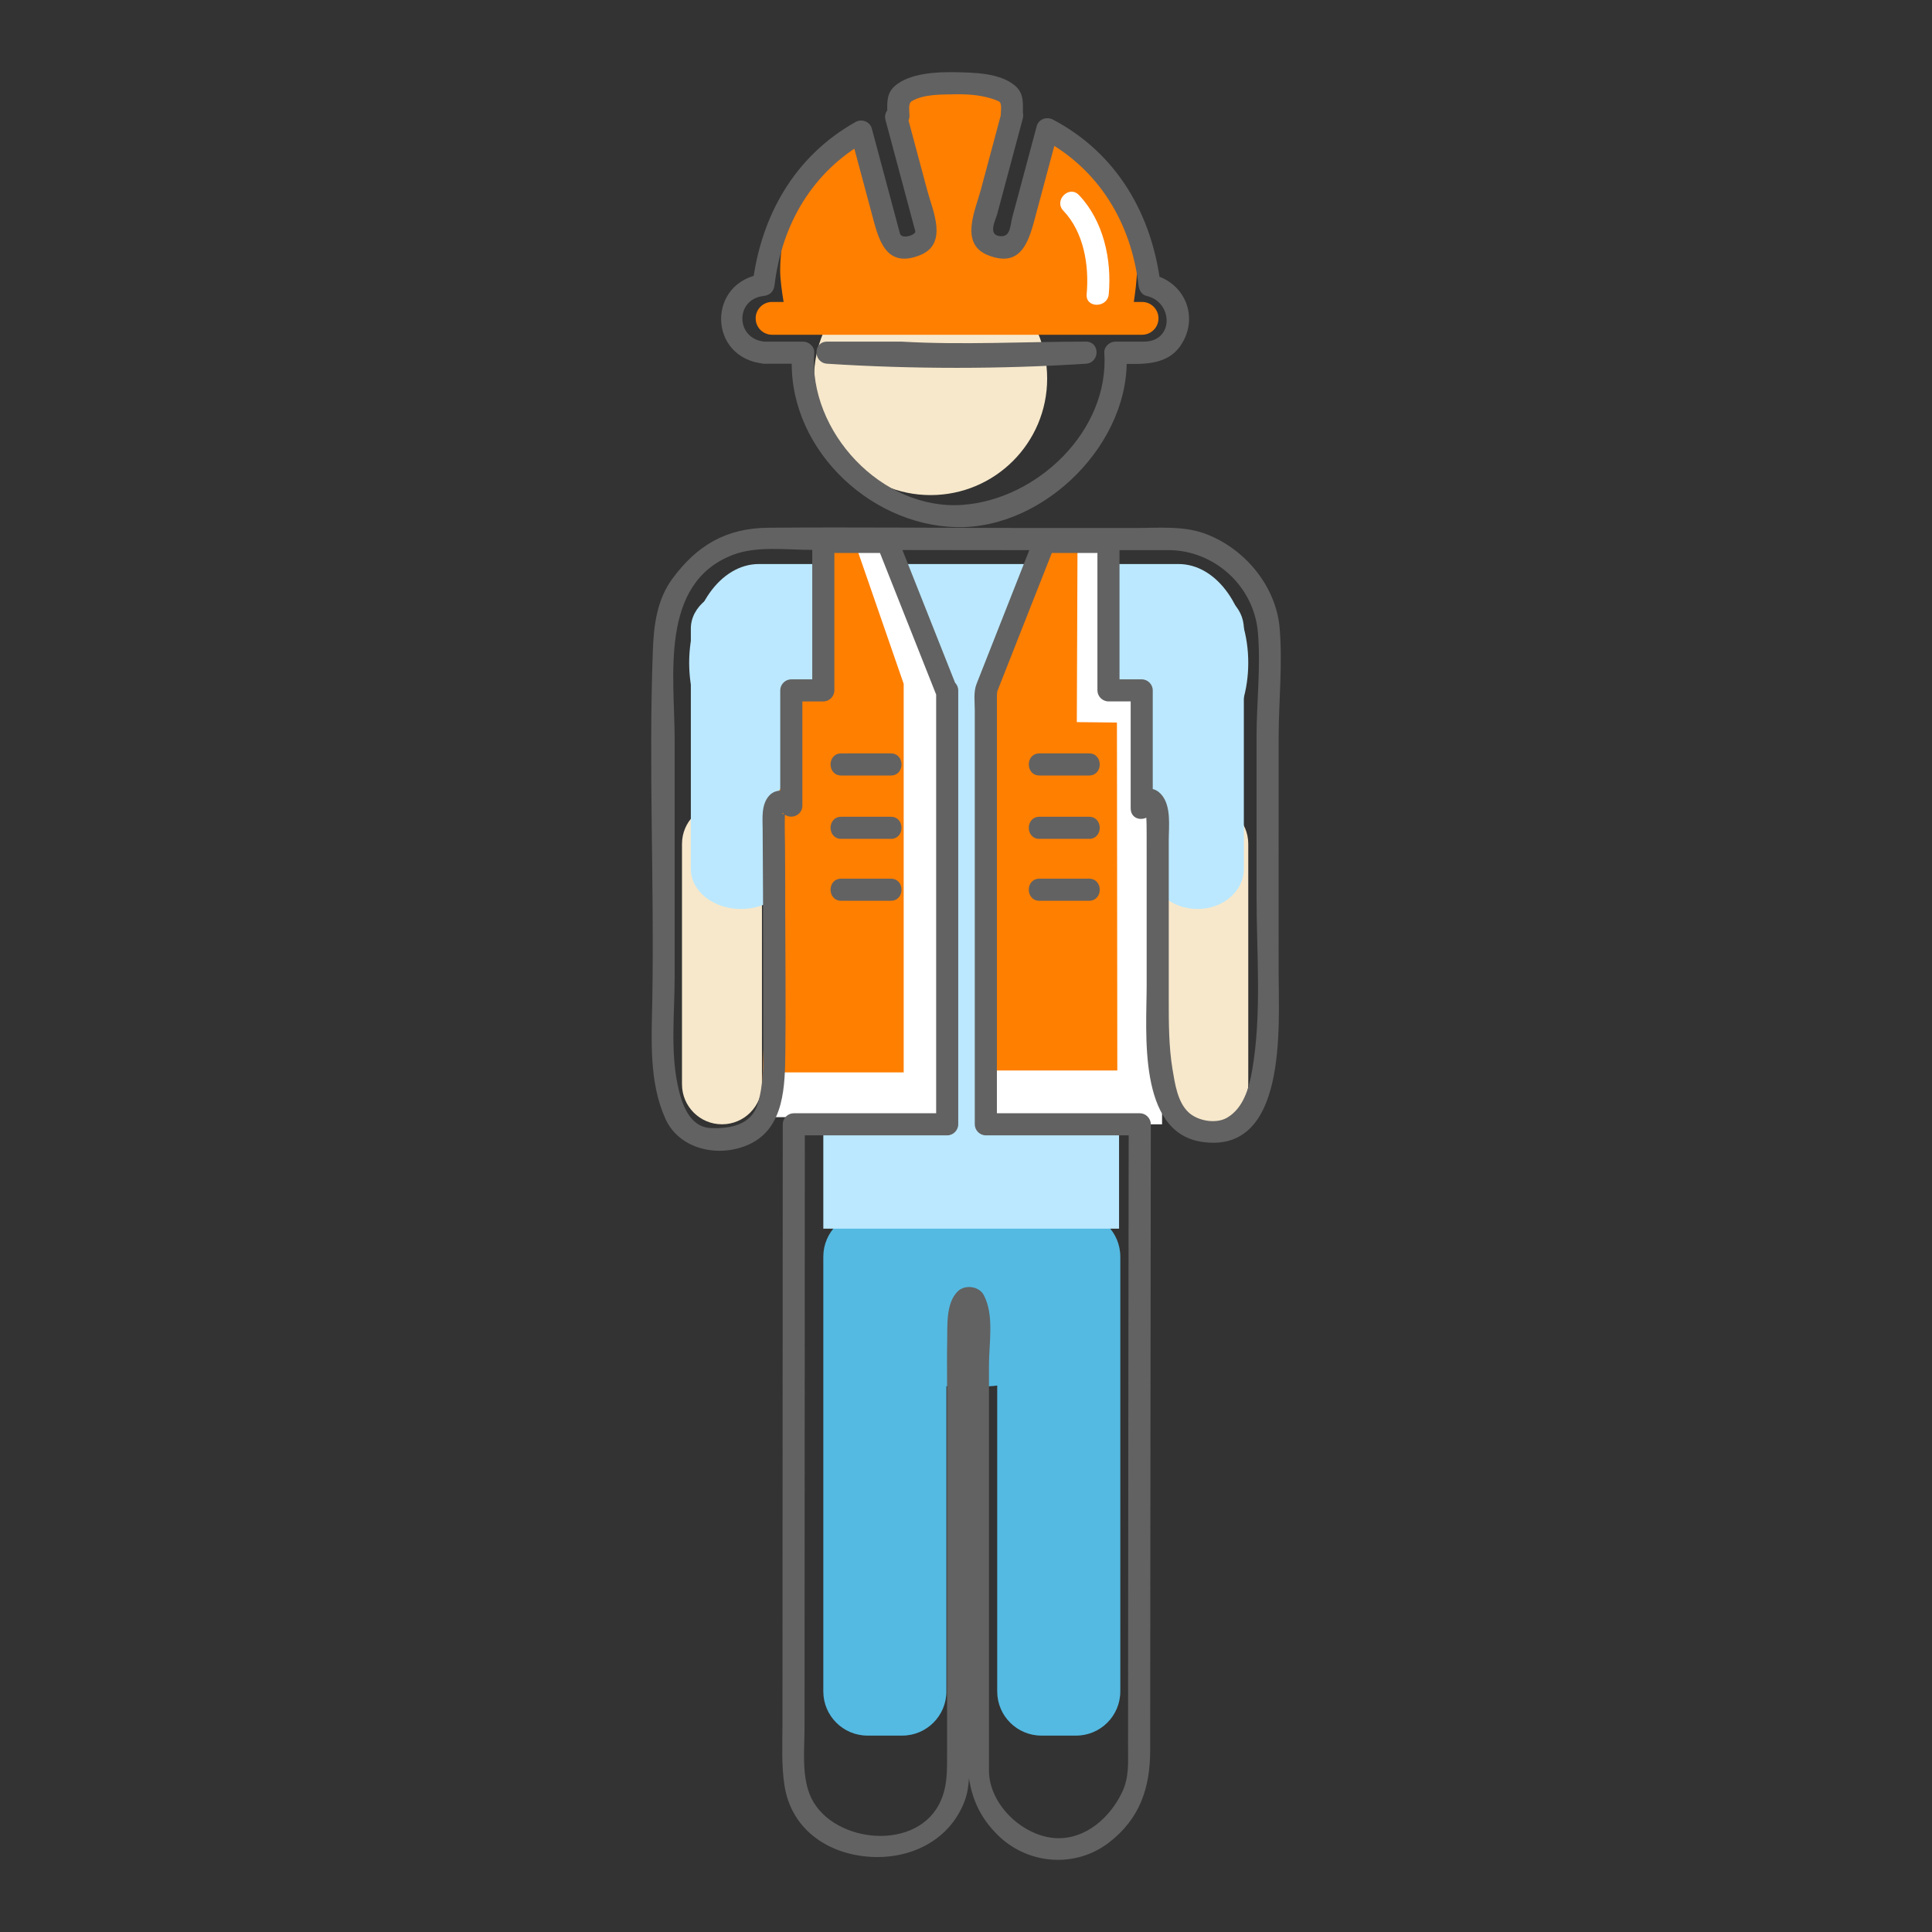
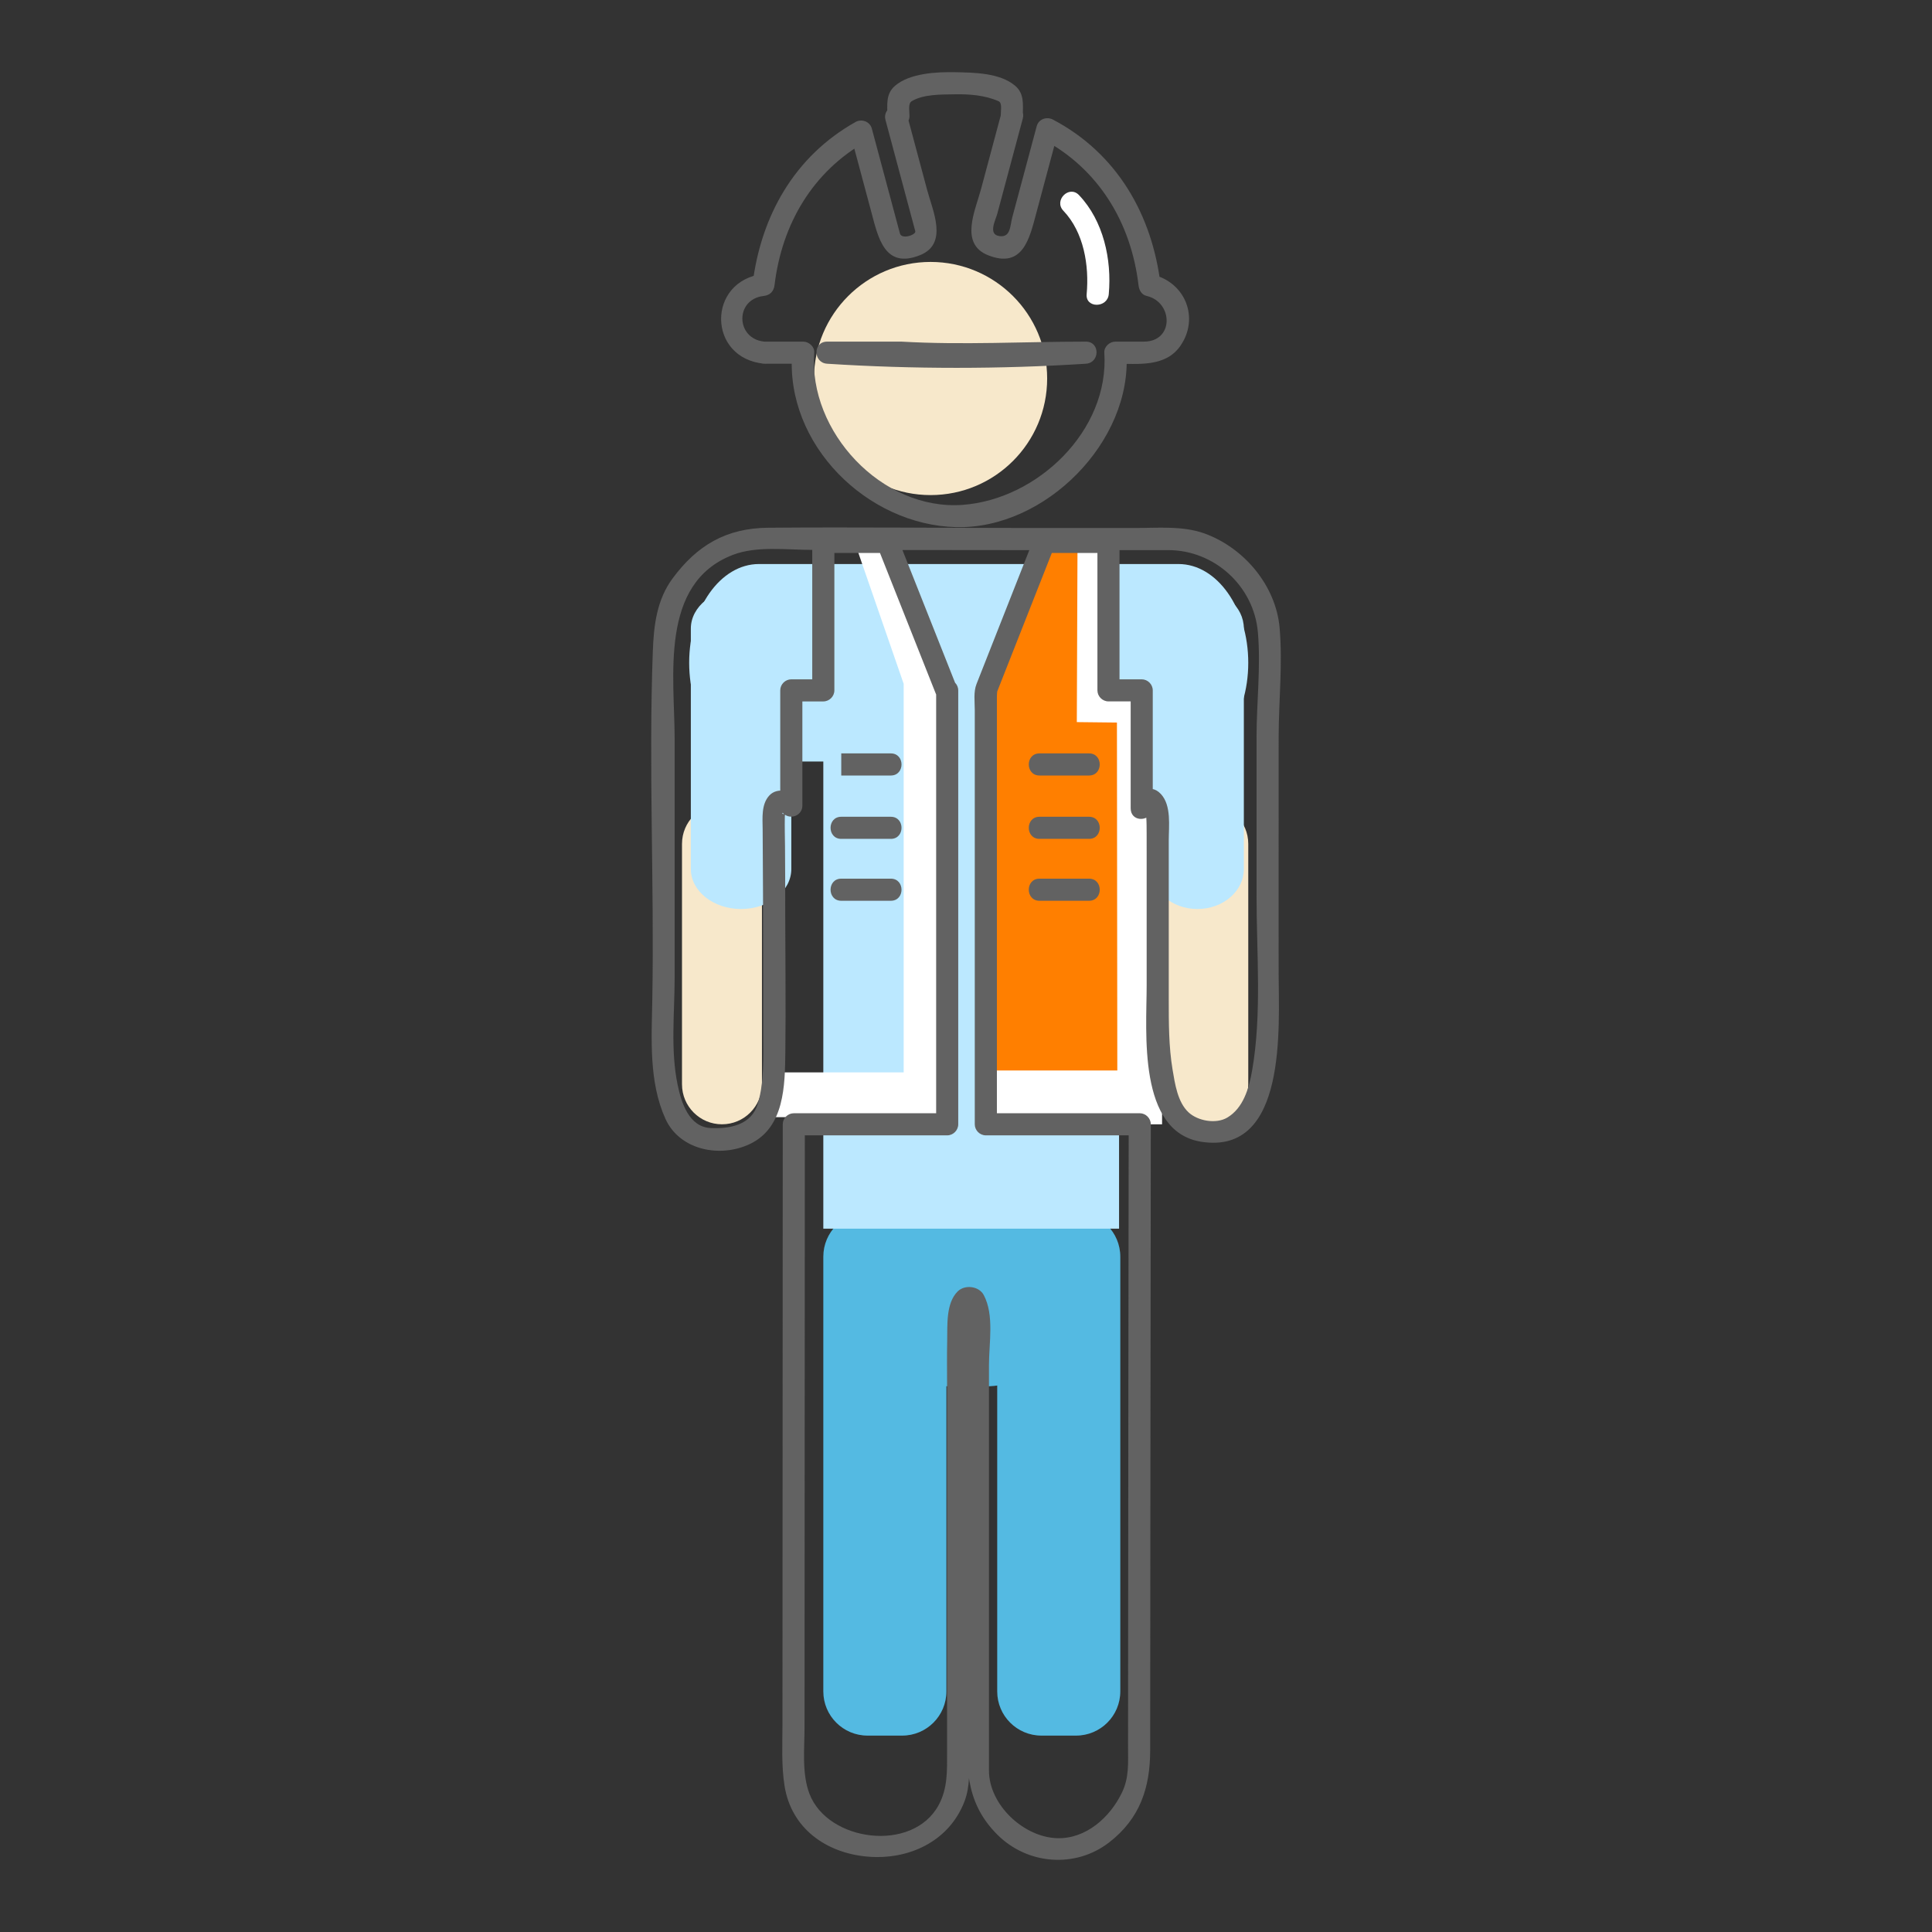
<svg xmlns="http://www.w3.org/2000/svg" version="1.1" id="Layer_1" x="0px" y="0px" width="437px" height="437px" viewBox="0 0 437 437" enable-background="new 0 0 437 437" xml:space="preserve">
  <rect x="0" y="0" width="437" height="437" fill="#333333" stroke="none" />
  <g>
    <circle fill="#F7E8CB" cx="210.488" cy="85.615" r="26.369" />
-     <path fill="#FF7F00" d="M258.326,68.297h-1.865c0.293-1.982,0.701-5.097,0.701-7.067c0-14.808-7.859-25.549-19.752-32.568   l-7.191,23.896c-0.615,2.271-2.955,3.614-5.229,2.998c-2.271-0.615-3.613-2.956-2.998-5.228l7.434-27.425   c-3.971-1.305-8.205-2.021-12.611-2.021c-5.364,0-10.479,1.056-15.16,2.956l6.646,26.682c0.569,2.284-0.821,4.596-3.105,5.166   c-2.284,0.569-4.597-0.822-5.165-3.106l-6.118-24.562c-10.537,7.28-17.445,19.437-17.445,33.212c0,1.946,0.396,4.778,0.778,7.067   h-2.613c-2.05,0-3.711,1.662-3.711,3.711c0,2.049,1.662,3.711,3.711,3.711h83.693c2.051,0,3.713-1.662,3.713-3.711   C262.039,69.959,260.375,68.297,258.326,68.297z" />
    <path fill="#54BAE2" d="M214.066,382.578c0,5.522-4.477,10-10,10h-7.84c-5.523,0-10-4.478-10-10v-98.333c0-5.521,4.477-10,10-10   h7.84c5.523,0,10,4.479,10,10V382.578z" />
    <path fill="#54BAE2" d="M232.842,308.874c0,2.598-4.477,4.704-10,4.704h-7.84c-5.523,0-10-2.106-10-4.704v-46.259   c0-2.599,4.477-4.704,10-4.704h7.84c5.523,0,10,2.105,10,4.704V308.874z" />
    <path fill="#54BAE2" d="M253.4,382.578c0,5.522-4.479,10-10,10h-7.84c-5.523,0-10-4.478-10-10v-98.333c0-5.521,4.477-10,10-10h7.84   c5.521,0,10,4.479,10,10V382.578z" />
    <path fill="#F7E8CB" d="M172.345,190.877c0-4.994-4.048-9.042-9.042-9.042l0,0c-4.993,0-9.042,4.048-9.042,9.042v54.387   c0,4.994,4.048,9.041,9.042,9.041l0,0c4.994,0,9.042-4.047,9.042-9.041V190.877z" />
    <path fill="#F7E8CB" d="M282.346,190.877c0-4.994-4.049-9.042-9.043-9.042l0,0c-4.992,0-9.041,4.048-9.041,9.042v54.387   c0,4.994,4.049,9.041,9.041,9.041l0,0c4.994,0,9.043-4.047,9.043-9.041V190.877z" />
    <path fill="#BBE8FF" d="M178.987,142.181c0-4.994-5.087-9.042-11.363-9.042l0,0c-6.275,0-11.363,4.048-11.363,9.042v54.388   c0,4.993,5.088,9.041,11.363,9.041l0,0c6.276,0,11.363-4.048,11.363-9.041V142.181z" />
    <path fill="#BBE8FF" d="M171.662,127.579c-8.715,0-15.778,9.999-15.778,22.334l0,0c0,12.334,7.063,22.333,15.778,22.333h94.907   c8.713,0,15.775-9.999,15.775-22.332l0,0c0.002-12.336-7.063-22.335-15.775-22.335H171.662z" />
    <rect x="186.227" y="165.577" fill="#BBE8FF" width="66.893" height="112.334" />
    <path fill="#BBE8FF" d="M281.346,142.181c0-4.994-4.697-9.042-10.494-9.042l0,0c-5.793,0-10.492,4.048-10.492,9.042v54.388   c0,4.993,4.699,9.041,10.492,9.041l0,0c5.797,0,10.494-4.048,10.494-9.041V142.181z" />
-     <polyline fill="#FF7F00" points="190.308,122.579 196.678,122.579 208.271,154.367 208.271,247.29 172.345,247.29 174.638,181.52    178.04,175.839 178.04,154.367 184.246,154.367 184.246,122.579  " />
    <polyline fill="#FF7F00" points="240.406,122.579 234.732,122.579 224.408,154.641 224.408,248.364 256.402,248.364    254.361,182.028 254.42,163.261 251.33,154.641 245.805,154.641 245.805,122.579  " />
    <polygon fill="#FFFFFF" points="186.226,122.579 193.295,122.579 204.403,154.679 204.403,242.562 176.899,242.562    172.784,252.691 214.248,252.691 214.248,156.155 200.726,122.579  " />
    <polygon fill="#FFFFFF" points="243.725,122.579 243.566,163.334 252.641,163.434 252.725,242.134 223.742,242.134    223.742,254.306 262.85,254.306 262.85,183.313 258.248,183.313 258.248,158.026 250.816,158.026 250.816,121.928  " />
    <g>
      <g>
        <g>
          <path fill="#626262" d="M289.219,166.613c0.02-8.173,0.922-16.411,0.221-24.567c-0.824-9.603-8.07-18.158-16.99-21.38      c-4.895-1.768-10.578-1.238-15.701-1.238c-7.77,0-15.539,0-23.309,0c-19.885,0-39.776-0.225-59.66-0.059      c-9.492,0.08-16.098,3.954-21.643,11.461c-3.583,4.85-4.256,10.591-4.474,16.454c-0.977,26.216,0.351,52.538-0.117,78.768      c-0.159,8.944-0.81,18.612,2.948,26.971c3.23,7.185,12.428,8.941,19.155,5.725c7.807-3.732,7.896-13.24,7.986-20.748      c0.129-10.729-0.006-21.466-0.027-32.196c-0.01-4.785,0.009-9.571-0.046-14.356c-0.025-2.21-0.087-4.42-0.042-6.631      c0.011-0.551,0.047-1.057,0.172-1.59c-0.439,1.869-1.138,0.141-0.472,0.788c1.555,1.511,4.268,0.437,4.268-1.768      c0-8.697,0-17.394,0-26.091c-0.833,0.833-1.667,1.667-2.5,2.5c2.413,0,4.826,0,7.239,0c1.363,0,2.5-1.137,2.5-2.5      c0-11.192,0-22.384,0-33.576c-0.833,0.833-1.667,1.667-2.5,2.5c4.833,0,9.667,0,14.5,0c-0.804-0.612-1.607-1.224-2.411-1.835      c4.438,11.192,8.879,22.384,13.318,33.576c0.417,1.051,1.206,1.835,2.411,1.835c0.068,0,0.135,0,0.203,0      c-0.833-0.833-1.667-1.667-2.5-2.5c0,32.717,0,65.434,0,98.151c0.833-0.832,1.667-1.666,2.5-2.5c-11.565,0-23.131,0-34.697,0      c-1.363,0-2.5,1.138-2.5,2.5c-0.022,45.197-0.046,90.396-0.066,135.593c-0.002,4.666-0.264,9.417,0.469,14.038      c1.528,9.65,9.417,15.177,18.68,16.005c9.417,0.841,18.528-3.439,22.004-12.428c1.341-3.466,1.089-7.361,1.089-11.017      c0-27.652,0-55.305,0-82.957c0-3.408-0.014-6.816,0.021-10.226c0.025-2.46,0.025-5.001,0.689-7.386c-0.514,0-1.027,0-1.54,0      c0.146,0.646,0.226,1.299,0.239,1.959c0.093,1.281,0.068,2.577,0.074,3.861c0.01,2.154-0.013,4.309-0.013,6.463      c0,11.722,0,23.442,0,35.163c0,15.235,0,30.471,0,45.706c0,9.758-0.765,18.191,6.81,25.82c6.863,6.916,17.727,7.74,25.359,1.844      c7.008-5.412,9.289-12.421,9.291-20.839c0.008-20.534,0.031-41.068,0.053-61.604c0.027-26.667,0.061-53.333,0.09-79.999      c0.002-1.362-1.139-2.5-2.5-2.5c-11.604,0-23.209,0-34.814,0c0.834,0.834,1.668,1.668,2.5,2.5c0-24.625,0-49.249,0-73.875      c0-5.967,0-11.934,0-17.901c0-1.609,0-3.219,0-4.829c0-1.217,0.176-1.554,0.025-1.17c4.357-11.053,8.715-22.105,13.072-33.158      c0.02-0.043,0.035-0.086,0.053-0.13c-0.805,0.612-1.607,1.224-2.41,1.835c4.832,0,9.666,0,14.5,0      c-0.834-0.833-1.668-1.667-2.5-2.5c0,11.192,0,22.384,0,33.576c0,1.363,1.137,2.5,2.5,2.5c2.506,0,5.014,0,7.52,0      c-0.832-0.833-1.666-1.667-2.5-2.5c0,8.891,0,17.782,0,26.673c0,3.009,3.91,3.156,4.912,0.665      c-0.68,1.688-1.635-1.794-1.389,1.337c0.096,1.226,0.076,2.467,0.088,3.695c0.012,1.316,0.004,2.633,0.004,3.95      c0,2.683,0,5.367,0,8.05c0,7.485,0,14.97,0,22.456c0,10.399-2.102,33.048,12.402,35.287      c19.459,3.006,17.475-26.129,17.453-38.033c-0.023-12.023,0-24.047,0-36.071C289.219,178.313,289.219,172.462,289.219,166.613      c0-3.224-5-3.224-5,0c0,12.024,0,24.048,0,36.072c0,12.932,1.229,26.824-1.02,39.555c-0.695,3.933-1.984,8.43-5.637,10.568      c-2.541,1.488-6.646,0.736-8.729-1.211c-2.48-2.319-3.072-6.473-3.604-9.631c-0.881-5.24-0.867-10.691-0.867-15.988      c0-11.955,0.002-23.91,0-35.865c-0.002-3.229,0.648-7.947-1.803-10.54c-2.643-2.793-5.695,0.031-6.725,2.59      c1.639,0.222,3.273,0.443,4.91,0.665c0-8.891,0-17.782,0-26.673c0-1.363-1.137-2.5-2.5-2.5c-2.506,0-5.014,0-7.52,0      c0.832,0.833,1.666,1.667,2.5,2.5c0-11.192,0-22.384,0-33.576c0-1.363-1.137-2.5-2.5-2.5c-4.834,0-9.668,0-14.5,0      c-1.203,0-1.996,0.784-2.412,1.835c-4.309,10.931-8.619,21.863-12.93,32.794c-0.717,1.815-0.398,3.969-0.398,5.884      c0,5.477,0,10.953,0,16.43c0,25.691,0,51.382,0,77.073c0,0.069,0,0.141,0,0.211c0,1.362,1.139,2.5,2.5,2.5      c11.605,0,23.211,0,34.814,0c-0.832-0.834-1.666-1.668-2.5-2.5c-0.055,46.932-0.121,93.863-0.143,140.797      c0,3.619,0.258,6.918-1.34,10.28c-2.707,5.694-8.201,10.606-14.725,10.396c-7.555-0.244-15.396-7.525-15.396-15.31      c0-10.174,0-20.349,0-30.521c0-15.698,0-31.396,0-47.093c0-4.689,0-9.379,0-14.069c0-5.009,1.23-11.322-1.174-15.854      c-1.086-2.045-4.274-2.428-5.889-0.84c-2.726,2.68-2.312,7.76-2.388,11.222c-0.075,3.404-0.023,6.818-0.023,10.226      c0,14.244,0,28.489,0,42.733c0,13.407,0,26.815,0,40.224c0,4.134,0.139,8.061-1.939,11.853      c-5.911,10.785-25.043,8.222-29.186-2.605c-1.761-4.603-1.117-10.28-1.115-15.143c0.003-7.987,0.007-15.975,0.011-23.96      c0.012-24.198,0.024-48.396,0.036-72.596c0.007-13.246,0.013-26.492,0.02-39.74c-0.833,0.834-1.667,1.668-2.5,2.5      c11.565,0,23.131,0,34.697,0c1.363,0,2.5-1.137,2.5-2.5c0-32.717,0-65.434,0-98.151c0-1.363-1.137-2.5-2.5-2.5      c-0.068,0-0.135,0-0.203,0c0.804,0.612,1.607,1.224,2.411,1.835c-4.44-11.192-8.879-22.384-13.319-33.576      c-0.417-1.051-1.206-1.835-2.411-1.835c-4.833,0-9.667,0-14.5,0c-1.363,0-2.5,1.137-2.5,2.5c0,11.192,0,22.384,0,33.576      c0.833-0.833,1.667-1.667,2.5-2.5c-2.413,0-4.826,0-7.239,0c-1.363,0-2.5,1.137-2.5,2.5c0,8.697,0,17.394,0,26.091      c1.423-0.589,2.845-1.179,4.268-1.768c-1.625-1.579-4.933-2.518-6.753-0.532c-1.841,2.009-1.513,5.107-1.494,7.63      c0.068,9.45,0.103,18.9,0.122,28.352c0.012,5.979,0.015,11.96,0.016,17.938c0,5.229,0.27,10.672-1.217,15.74      c-1.413,4.814-6.172,5.727-10.605,5.551c-5.015-0.198-6.715-5.786-7.549-9.798c-1.643-7.896-0.674-16.329-0.674-24.331      c0-5.328,0-10.655,0-15.982c0-12.634,0-25.268,0-37.902c0-13.982-3.574-35.219,13.192-41.649      c5.342-2.048,12.067-1.123,17.657-1.121c6.385,0.002,12.77,0.015,19.155,0.028c8.338,0.017,16.677,0.026,25.015,0.026      c12.211,0,24.422,0,36.631,0c10.408,0,19.375,8.104,20.277,18.606c0.67,7.801-0.287,15.763-0.307,23.579      C284.209,169.836,289.209,169.836,289.219,166.613z" />
          <path fill="#626262" d="M203.887,82.273c13.867,0.797,27.832,0,41.727,0c0-1.667,0-3.333,0-5c-19.402,1.239-39.119,1.24-58.52,0      c0,1.667,0,3.333,0,5C192.691,82.273,198.289,82.273,203.887,82.273c3.225,0,3.225-5,0-5c-5.598,0-11.196,0-16.793,0      c-3.25,0-3.189,4.796,0,5c19.401,1.24,39.117,1.239,58.52,0c3.189-0.204,3.25-5,0-5c-13.895,0-27.859,0.797-41.727,0      C200.664,77.088,200.682,82.089,203.887,82.273z" />
          <path fill="#626262" d="M172.914,82.273c2.921,0,5.841,0,8.762,0c-0.833-0.833-1.667-1.667-2.5-2.5      c-1.603,20.699,16.879,38.973,37.13,39.461c20.104,0.484,39.829-19.36,38.481-39.461c-0.832,0.833-1.666,1.667-2.5,2.5      c5.092,0,11.266,0.822,14.646-3.965c4.445-6.291,1.209-14.48-6.242-16.189c0.611,0.804,1.223,1.607,1.836,2.411      c-1.904-15.977-9.885-29.862-24.363-37.481c-1.412-0.743-3.238-0.12-3.672,1.494c-1.061,3.955-2.119,7.91-3.18,11.865      c-0.783,2.926-1.568,5.853-2.354,8.779c-0.506,1.889-0.332,4.587-2.914,4.215c-2.629-0.379-0.855-3.605-0.471-5.045      c0.785-2.932,1.57-5.864,2.357-8.796c1.143-4.265,2.285-8.53,3.428-12.795c0.359-1.342-0.438-2.678-1.746-3.075      c-0.031-0.009-0.061-0.02-0.092-0.028c0.611,0.804,1.225,1.607,1.836,2.411c0-2.535,0.363-4.867-1.74-6.674      c-3.42-2.938-9.359-2.984-13.581-3.069c-4.135-0.083-10.251,0.208-13.582,3.069c-2.146,1.843-1.74,4.277-1.74,6.861      c0.612-0.804,1.224-1.607,1.835-2.411c-0.175,0.056-0.351,0.111-0.526,0.167c-1.305,0.413-2.109,1.721-1.746,3.075      c2.252,8.406,4.504,16.812,6.756,25.218c0.211,0.786-3.083,1.96-3.478,0.486c-0.208-0.777-0.417-1.555-0.625-2.332      c-0.747-2.786-1.494-5.573-2.24-8.359c-1.164-4.341-2.327-8.683-3.49-13.023c-0.424-1.583-2.274-2.278-3.672-1.494      c-13.874,7.78-21.456,21.319-23.333,36.865c0.833-0.833,1.667-1.667,2.5-2.5C159.812,63.444,159.935,81.111,172.914,82.273      c3.212,0.288,3.185-4.714,0-5c-6.505-0.583-6.751-9.566-0.215-10.323c1.487-0.172,2.321-1.019,2.5-2.5      c1.664-13.776,8.627-25.689,20.856-32.547c-1.224-0.498-2.448-0.996-3.672-1.494c1.572,5.866,3.144,11.733,4.716,17.599      c1.538,5.739,2.993,12.912,10.992,9.714c6.439-2.575,2.893-10.007,1.639-14.689c-1.542-5.757-3.085-11.514-4.627-17.271      c-0.582,1.025-1.164,2.05-1.746,3.075c0.175-0.055,0.351-0.111,0.526-0.167c1.066-0.337,1.835-1.266,1.835-2.411      c0-1.236-0.359-2.858,0.512-3.376c2.722-1.618,6.78-1.492,9.809-1.553c3.239-0.065,6.809,0.229,9.809,1.553      c0.898,0.397,0.512,2.043,0.512,3.189c0,1.134,0.768,2.087,1.836,2.411c0.031,0.009,0.063,0.019,0.092,0.028      c-0.582-1.025-1.164-2.05-1.746-3.075c-1.563,5.831-3.125,11.662-4.688,17.493c-1.258,4.695-4.855,12.207,1.611,14.792      c7.932,3.172,9.422-3.856,10.951-9.569c1.633-6.094,3.266-12.188,4.898-18.281c-1.225,0.498-2.449,0.996-3.672,1.494      c12.818,6.746,20.188,18.922,21.885,33.164c0.129,1.084,0.664,2.142,1.836,2.411c6.012,1.38,6.248,10.333-0.635,10.333      c-2.146,0-4.293,0-6.439,0c-1.295,0-2.592,1.139-2.5,2.5c1.178,17.591-15.119,33.216-32.107,34.428      c-18.24,1.301-34.884-16.622-33.505-34.428c0.105-1.36-1.217-2.5-2.5-2.5c-2.921,0-5.841,0-8.762,0      C169.688,77.273,169.688,82.273,172.914,82.273z" />
        </g>
      </g>
    </g>
    <g>
      <g>
        <path fill="#FFFFFF" d="M240.518,47.662c4.646,4.875,5.863,12.381,5.275,18.878c-0.291,3.212,4.711,3.184,5,0     c0.707-7.823-1.201-16.604-6.74-22.414C241.824,41.789,238.293,45.33,240.518,47.662L240.518,47.662z" />
      </g>
    </g>
    <g>
      <g>
        <path fill="#626262" d="M235.119,175.412c3.736,0,7.477,0,11.213,0c3.225,0,3.225-5,0-5c-3.736,0-7.477,0-11.213,0     C231.895,170.412,231.895,175.412,235.119,175.412L235.119,175.412z" />
      </g>
    </g>
    <g>
      <g>
-         <path fill="#626262" d="M190.285,175.412c3.737,0,7.476,0,11.213,0c3.225,0,3.225-5,0-5c-3.737,0-7.476,0-11.213,0     C187.06,170.412,187.06,175.412,190.285,175.412L190.285,175.412z" />
+         <path fill="#626262" d="M190.285,175.412c3.737,0,7.476,0,11.213,0c3.225,0,3.225-5,0-5c-3.737,0-7.476,0-11.213,0     L190.285,175.412z" />
      </g>
    </g>
    <g>
      <g>
        <path fill="#626262" d="M235.119,189.745c3.736,0,7.477,0,11.213,0c3.225,0,3.225-5,0-5c-3.736,0-7.477,0-11.213,0     C231.895,184.745,231.895,189.745,235.119,189.745L235.119,189.745z" />
      </g>
    </g>
    <g>
      <g>
        <path fill="#626262" d="M190.285,189.745c3.737,0,7.476,0,11.213,0c3.225,0,3.225-5,0-5c-3.737,0-7.476,0-11.213,0     C187.06,184.745,187.06,189.745,190.285,189.745L190.285,189.745z" />
      </g>
    </g>
    <g>
      <g>
        <path fill="#626262" d="M235.119,203.745c3.736,0,7.477,0,11.213,0c3.225,0,3.225-5,0-5c-3.736,0-7.477,0-11.213,0     C231.895,198.745,231.895,203.745,235.119,203.745L235.119,203.745z" />
      </g>
    </g>
    <g>
      <g>
        <path fill="#626262" d="M190.285,203.745c3.737,0,7.476,0,11.213,0c3.225,0,3.225-5,0-5c-3.737,0-7.476,0-11.213,0     C187.06,198.745,187.06,203.745,190.285,203.745L190.285,203.745z" />
      </g>
    </g>
  </g>
</svg>